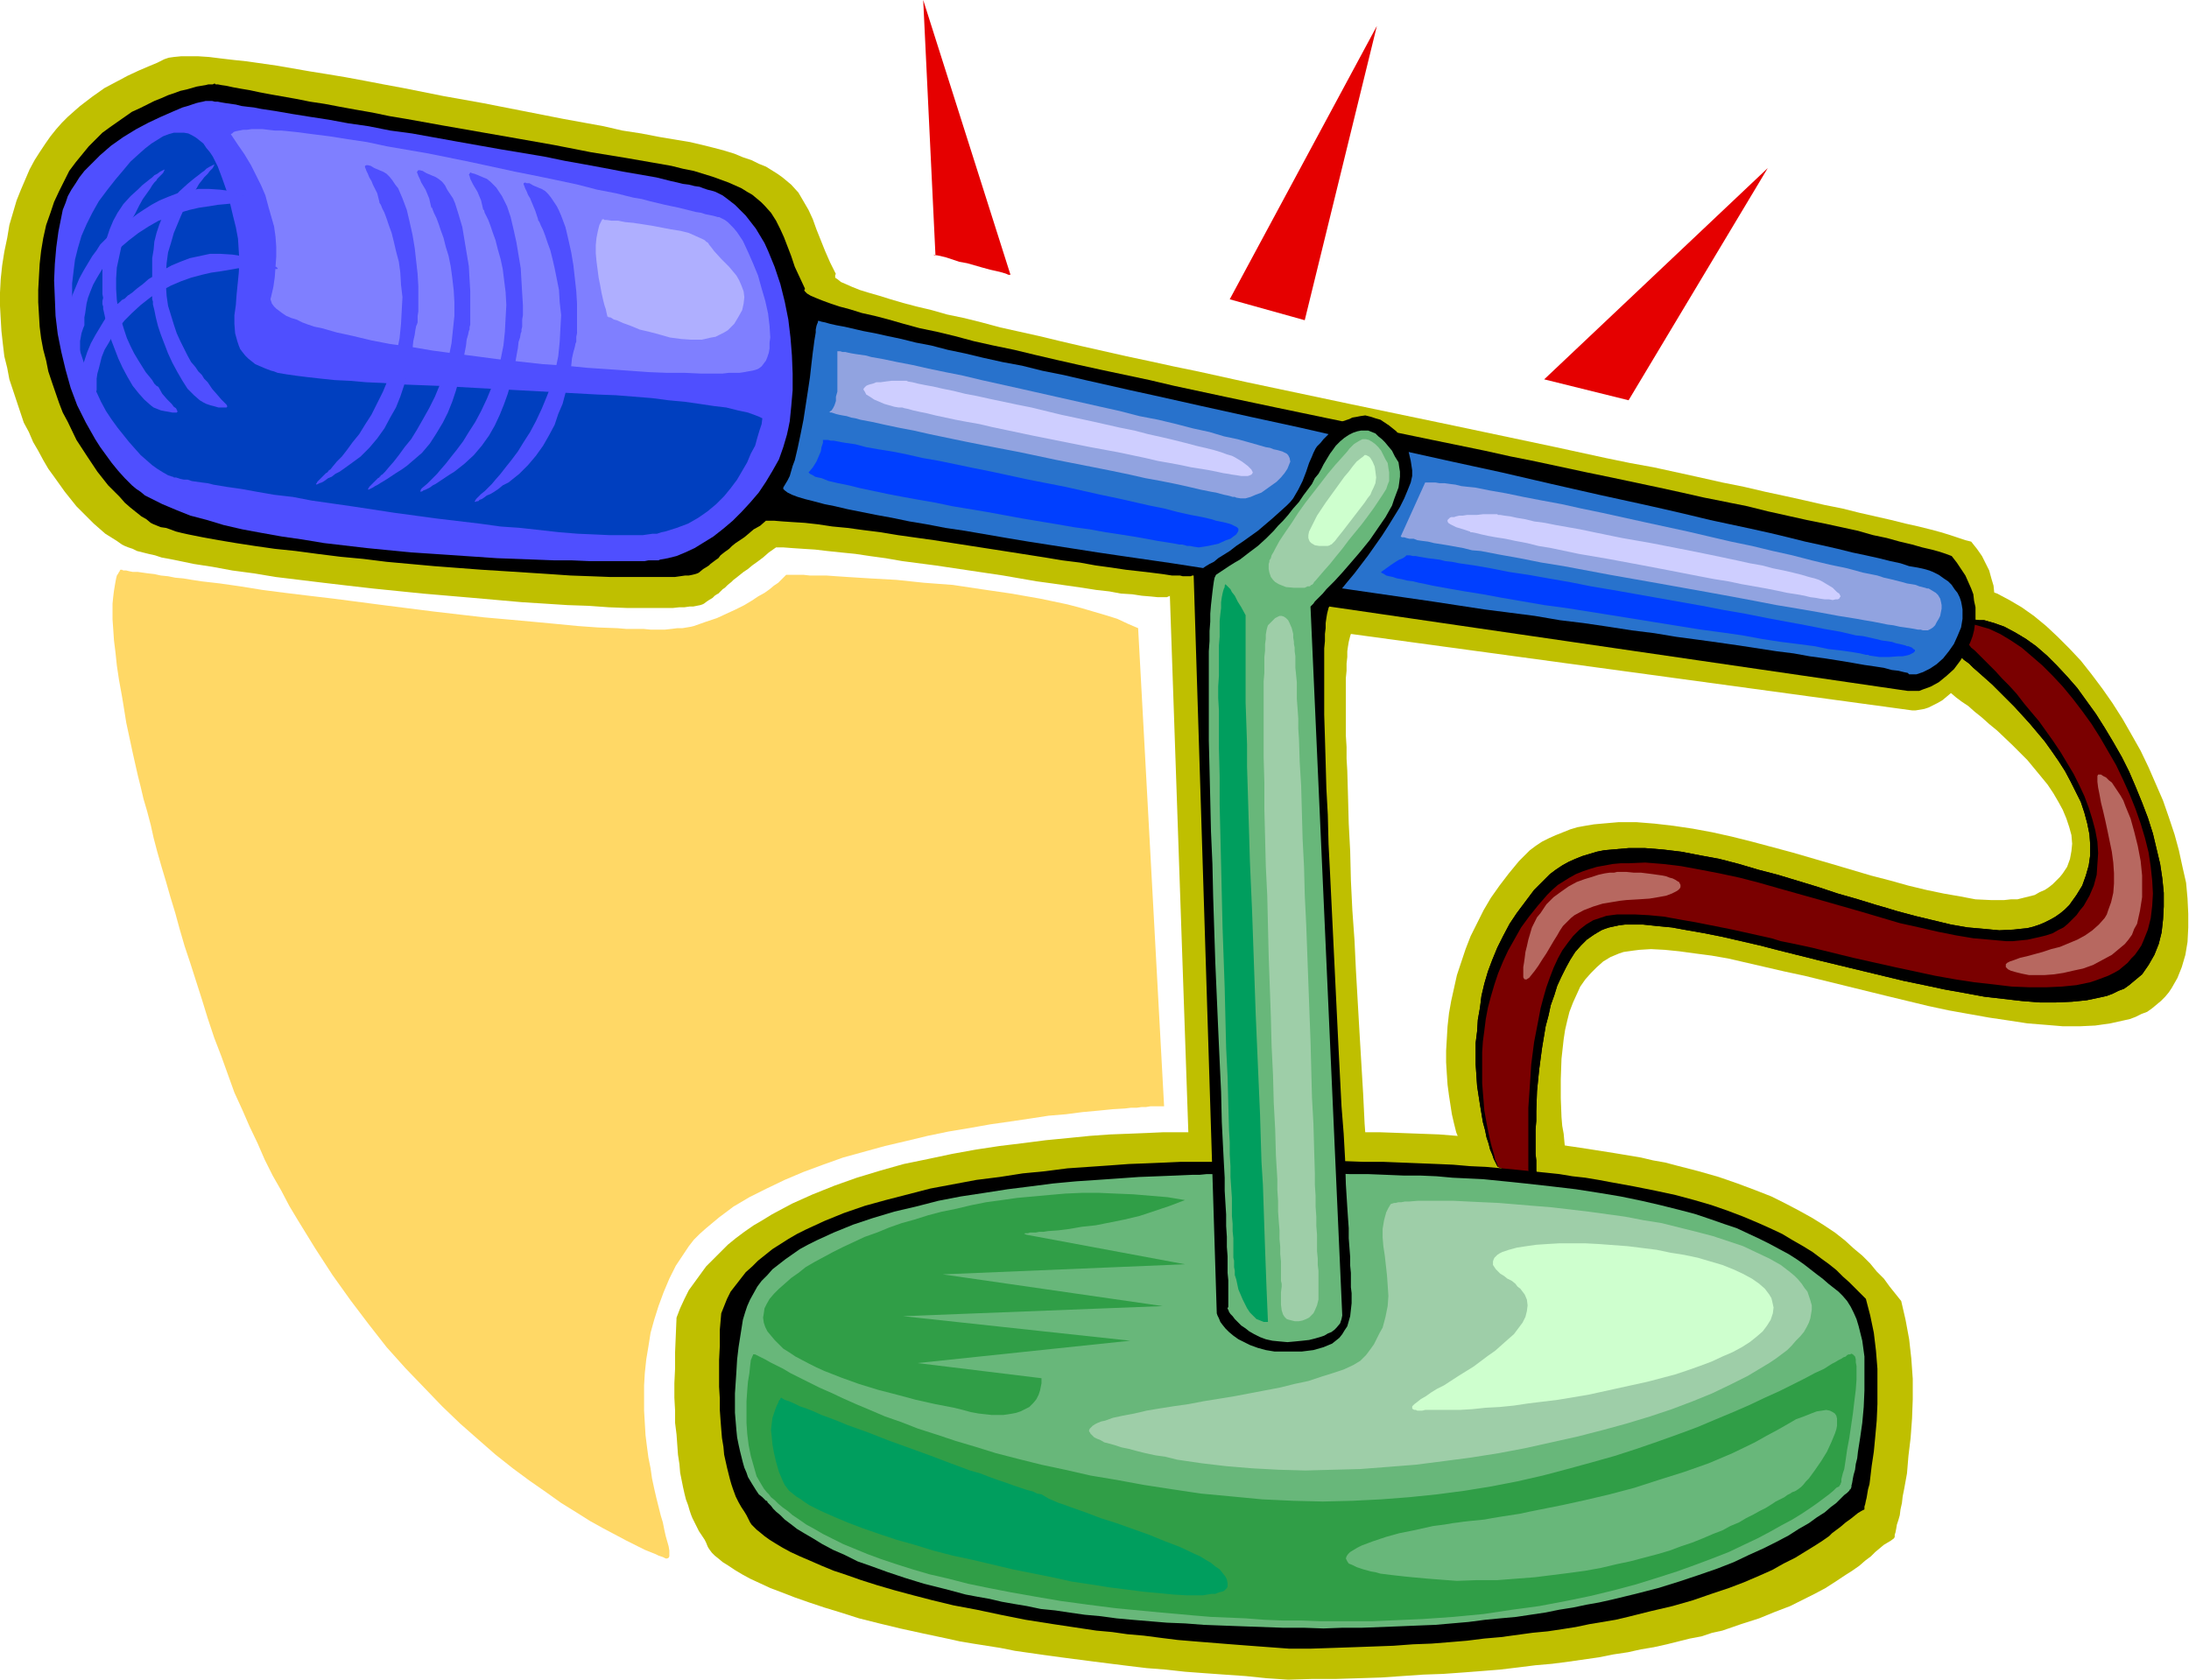
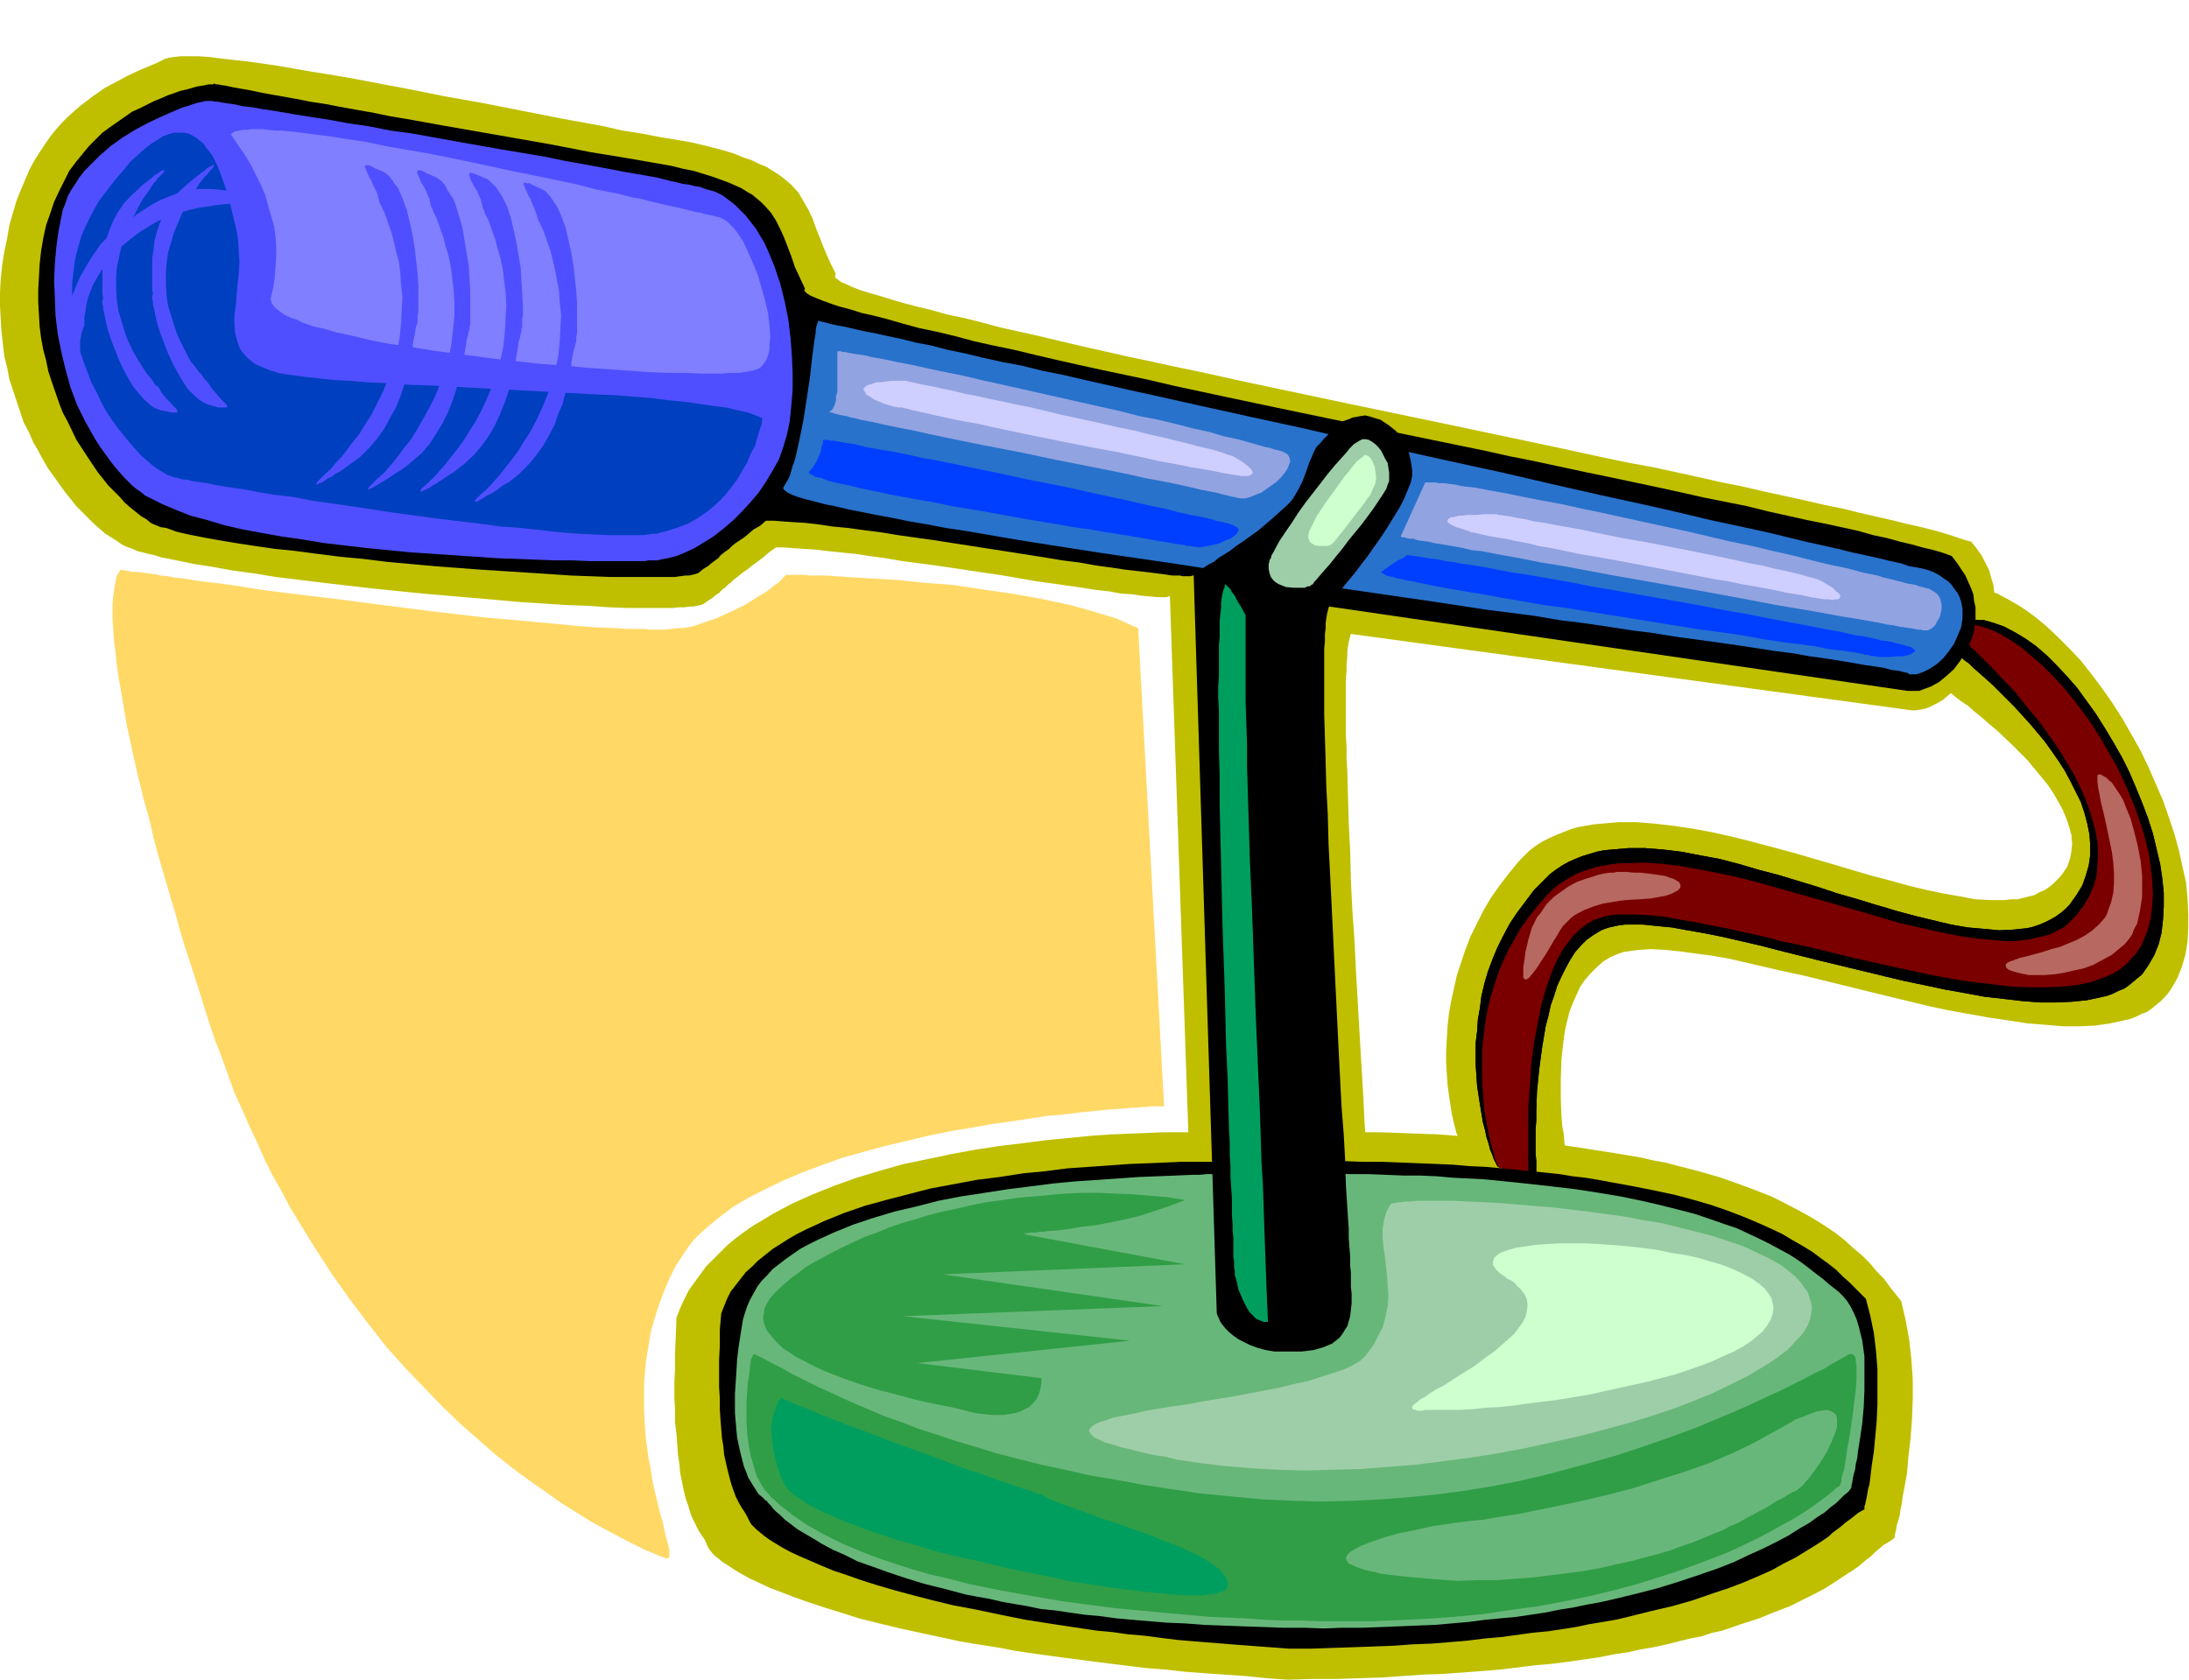
<svg xmlns="http://www.w3.org/2000/svg" fill-rule="evenodd" height="376.396" preserveAspectRatio="none" stroke-linecap="round" viewBox="0 0 3035 2329" width="490.455">
  <style>.brush1{fill:#bfbf00}.pen1{stroke:none}.brush2{fill:#000}.brush4{fill:#68b77a}.brush5{fill:#309e47}.brush6{fill:#4f4fff}.brush8{fill:#9ecea8}.brush9{fill:#009e5e}.brush10{fill:#ceffce}.brush11{fill:#91a3e0}</style>
  <path class="pen1 brush1" d="m2687 948 1 1 3 1 3 3 5 4 6 4 7 6 8 6 9 6 9 8 10 8 10 9 11 9 21 20 21 21 19 23 9 11 8 12 7 12 6 11 5 12 4 12 3 11 1 12-1 10-2 11-4 11-6 9-4 5-5 5-5 5-5 4-6 4-7 3-7 4-8 2-8 2-8 2h-9l-9 1h-19l-21-1-21-4-23-4-24-5-25-6-25-7-27-7-27-8-27-8-55-16-56-15-28-7-27-6-27-5-27-4-26-3-25-2h-25l-23 2-11 1-12 2-11 2-10 3-10 4-10 4-9 4-10 5-9 6-8 6-8 8-7 7-14 17-13 17-12 17-10 17-9 18-9 18-7 18-6 18-6 18-4 18-4 18-3 17-2 18-1 17-1 17v16l1 16 1 15 2 15 2 13 2 13 3 13 3 12 4 10 3 10 4 9 5 7 4 7 4 5 4 4 5 2 4 1 122 11v-1l-1-2-1-4-1-5-1-6-1-7-1-9-2-9-1-10-1-11-2-11-1-12-1-26v-27l1-28 3-27 2-13 3-13 3-12 5-13 5-11 5-11 7-10 8-9 8-8 9-8 10-6 12-5 6-2 7-1 7-1 8-1 16-1 19 1 20 2 22 3 23 3 23 4 26 6 26 6 26 6 28 6 57 14 57 14 58 14 28 6 28 5 28 5 27 4 26 4 25 2 24 2h24l21-1 21-3 18-4 9-2 8-3 8-4 8-3 7-5 6-5 6-5 6-6 5-6 4-6 8-14 6-15 5-17 3-18 1-20v-19l-1-21-2-22-5-22-5-23-6-22-8-24-8-23-10-23-10-23-11-23-13-23-12-21-14-22-14-20-15-20-15-19-16-17-16-16-16-15-17-14-17-12-17-10-17-9-18-6h-12l-11 2-9 1-9 3-8 3-7 3-6 4-5 5-4 4-4 5-2 6-2 5-2 6-1 6-1 13 2 12 2 12 3 11 3 10 4 8 1 4 2 3 1 2 1 2v1z" />
  <path class="pen1 brush1" d="M1694 1570h-82l-22 1-25 1-26 1-28 2-30 3-31 3-31 4-33 4-33 5-33 6-33 7-34 7-32 9-33 10-31 11-30 12-29 13-28 15-13 8-12 7-13 9-12 9-11 9-10 10-10 10-10 10-8 11-8 11-8 11-6 12-6 13-5 13-1 24-1 24v22l-1 21v20l1 18v17l2 16 1 14 1 14 2 13 1 12 2 10 2 10 2 9 2 8 3 8 2 7 2 6 2 5 5 10 4 8 4 6 4 6 2 4 2 5 1 2 2 3 3 4 4 4 5 4 6 5 8 5 9 6 10 6 11 6 13 6 15 7 16 6 18 7 20 7 21 7 23 7 25 8 28 7 29 7 32 7 33 7 18 4 18 3 19 3 19 3 20 4 21 3 21 3 22 3 23 3 23 3 24 3 24 3 25 3 26 2 27 3 27 2 28 2 29 2 29 3 30 2 33-1h33l32-1 31-1 29-2 29-2 28-1 28-2 26-2 25-2 25-3 24-3 23-2 23-3 21-3 21-3 20-4 20-3 18-4 18-3 18-4 16-4 16-4 16-3 15-5 14-3 26-9 25-8 22-9 21-8 18-9 16-8 15-8 14-9 12-8 11-7 10-7 8-7 8-6 6-6 6-5 6-5 5-3 5-3 4-3 1-2v-3l1-3 1-5 1-6 2-6 2-7 1-8 2-9 1-9 2-10 4-22 2-24 3-25 2-27 1-27v-28l-2-28-3-27-5-27-3-13-3-13-16-20-8-11-10-10-9-11-11-11-12-10-12-11-14-11-15-10-16-10-18-10-19-10-20-10-23-9-24-9-26-9-28-8-31-8-15-4-17-3-17-4-18-3-18-3-19-3-19-3-20-3-21-3-22-2-22-2-23-3-23-2-24-1-26-2-25-2-27-1-27-1-28-1h-29l-29-1h-127l-34 1z" />
  <path class="pen1 brush1" d="m1659 1900 1 3 1 3 2 5 3 4 4 6 5 5 6 6 7 6 8 5 9 6 10 4 11 4 13 3 14 2 15 2h16l10-1 10-1 21-4 11-3 10-3 10-4 9-5 9-5 9-5 7-7 6-7 6-7 4-8 3-10 1-9v-15l-1-9v-21l-1-11-1-13v-13l-1-14-1-14-1-15-1-16-1-33-3-36-2-37-2-39-3-41-2-41-5-84-5-87-2-42-3-42-2-41-1-41-2-38-1-38-1-35-1-17v-16l-1-16v-80l1-10v-10l1-9v-8l1-7 1-6 1-4 1-4 1-3 778 106h5l6-1 6-1 6-2 6-3 6-3 7-4 6-5 13-11 12-14 12-15 10-16 5-9 3-9 4-10 3-9 2-10 2-10 1-10v-11l-1-10-1-10-3-10-3-11-5-10-5-10-7-10-8-10-8-2-9-3-12-4-13-4-15-4-16-4-18-4-20-5-22-5-22-5-24-6-25-5-26-6-27-6-28-6-30-7-30-6-31-7-32-7-32-7-33-6-34-7-69-15-71-15-71-15-144-30-71-15-71-15-68-15-34-7-32-7-33-7-31-7-31-7-30-7-29-7-27-6-27-6-26-7-24-6-24-5-21-6-21-5-19-5-17-5-16-5-14-4-13-4-10-4-9-4-7-3-5-4-3-2v-4l1-1-8-16-7-16-6-15-6-15-5-14-6-13-7-12-7-12-10-11-6-5-6-5-7-5-8-5-8-5-10-4-10-5-12-4-12-5-13-4-15-4-16-4-17-4-18-3-24-4-26-5-26-4-26-6-55-10-56-11-56-11-56-10-55-11-27-5-26-5-27-5-24-4-25-4-23-4-23-4-21-3-21-3-19-2-17-2-16-2-15-1h-24l-10 1-7 1-6 2-10 5-12 5-14 6-15 7-15 8-17 9-17 12-17 13-8 7-9 8-8 8-8 9-8 10-7 10-8 12-7 11-7 13-6 14-6 14-6 15-5 17-5 17-3 18-4 19-3 19-2 19-1 19v18l1 18 1 17 2 18 2 17 4 16 3 16 5 15 5 15 5 15 5 15 7 13 6 14 7 12 7 13 7 12 8 11 15 21 16 20 16 16 8 8 16 14 8 5 8 5 7 5 4 2 5 2 6 2 6 3 8 2 8 2 9 2 9 3 11 2 10 2 24 5 26 4 27 5 30 4 30 5 33 4 33 4 34 4 35 4 69 7 70 6 34 3 34 3 32 2 31 2 29 1 28 2 26 1h63l9-1h7l7-1h5l5-1 5-1 3-1 2-1 4-3 3-2 5-3 3-3 3-2 2-1 2-2 4-4 3-2 4-4 5-4 3-3 4-3 5-4 5-4 6-4 6-5 7-5 8-6 8-7 10-7h10l13 1 15 1 16 1 17 2 19 2 20 2 20 3 22 3 23 4 46 6 47 7 47 7 46 8 22 3 21 3 21 3 19 3 18 2 16 3 16 1 13 2 12 1 10 1h13l2-1h1l1-1v-1l37 1075z" />
  <path class="pen1 brush2" d="m2712 906 1 1 2 1 4 3 4 4 7 5 6 6 8 7 9 8 9 8 10 10 10 10 11 11 21 23 21 25 10 14 9 13 9 14 8 15 7 14 7 14 5 15 4 15 3 15 1 14v15l-2 14-4 14-5 14-8 13-5 7-5 7-6 6-6 5-7 5-7 4-8 4-7 3-9 3-8 2-10 1-9 1-20 1-21-2-23-2-23-4-25-6-25-6-26-7-13-4-14-4-26-8-28-8-27-9-56-17-27-7-27-8-27-7-27-5-26-5-25-3-25-2h-23l-23 2-11 1-10 2-10 3-10 3-10 4-9 4-9 5-9 6-8 6-7 7-15 15-12 16-12 16-10 15-9 17-8 16-7 17-6 16-5 17-4 17-2 16-3 17-1 16-2 16v30l1 15 1 15 2 13 2 13 2 12 2 12 3 11 2 10 3 9 2 8 3 7 2 6 2 4 2 4 1 2 1 1 54 18v-7l-1-6v-14l-1-9v-34l1-12v-13l1-28 3-30 4-30 5-30 4-15 3-14 5-14 4-13 6-13 6-12 6-11 7-11 8-9 8-8 10-7 10-6 5-2 6-2 14-3 8-1h25l19 2 21 2 22 4 23 4 25 5 26 6 26 6 27 7 56 14 58 14 58 14 29 6 28 6 28 5 27 5 26 3 26 3 25 2h23l22-1 20-2 19-4 9-2 8-3 8-4 8-3 7-5 6-5 6-5 6-5 9-13 4-7 4-7 6-15 4-16 2-18 1-18v-19l-2-20-3-20-5-21-5-21-7-22-8-21-9-22-9-21-10-20-12-21-12-20-12-19-13-18-13-18-14-16-14-15-14-14-15-13-14-10-15-9-15-8-14-5-14-4h-7l-7-1h-12l-10 1h-10l-8 1-7 1-5 2-5 1-4 1-3 2-2 2-1 2v4l1 2 3 5 4 4 6 4 13 8 6 2 4 3 4 1v1h1z" />
  <path class="pen1 brush2" d="m2712 906 1 1 2 1 4 3 4 4 7 5 6 6 8 7 9 8 9 8 10 10 10 10 11 11 21 23 21 25 10 14 9 13 9 14 8 15 7 14 7 14 5 15 4 15 3 15 1 14v15l-2 14-4 14-5 14-8 13-5 7-5 7-6 6-6 5-7 5-7 4-8 4-7 3-9 3-8 2-10 1-9 1-20 1-21-2-23-2-23-4-25-6-25-6-26-7-13-4-14-4-26-8-28-8-27-9-56-17-27-7-27-8-27-7-27-5-26-5-25-3-25-2h-23l-23 2-11 1-10 2-10 3-10 3-10 4-9 4-9 5-9 6-8 6-7 7-15 15-12 16-12 16-10 15-9 17-8 16-7 17-6 16-5 17-4 17-2 16-3 17-1 16-2 16v30l1 15 1 15 2 13 2 13 2 12 2 12 3 11 2 10 3 9 2 8 3 7 2 6 2 4 2 4 1 2 1 1 54 18v-7l-1-6v-14l-1-9v-34l1-12v-13l1-28 3-30 4-30 5-30 4-15 3-14 5-14 4-13 6-13 6-12 6-11 7-11 8-9 8-8 10-7 10-6 5-2 6-2 14-3 8-1h25l19 2 21 2 22 4 23 4 25 5 26 6 26 6 27 7 56 14 58 14 58 14 29 6 28 6 28 5 27 5 26 3 26 3 25 2h23l22-1 20-2 19-4 9-2 8-3 8-4 8-3 7-5 6-5 6-5 6-5 9-13 4-7 4-7 6-15 4-16 2-18 1-18v-19l-2-20-3-20-5-21-5-21-7-22-8-21-9-22-9-21-10-20-12-21-12-20-12-19-13-18-13-18-14-16-14-15-14-14-15-13-14-10-15-9-15-8-14-5-14-4h-7l-7-1h-12l-10 1h-10l-8 1-7 1-5 2-5 1-4 1-3 2-2 2-1 2v4l1 2 3 5 4 4 6 4 13 8 6 2 4 3 4 1v1h1z" />
  <path class="pen1" style="fill:#7a0000" d="M2726 892h1l3 2 3 4 5 4 6 6 7 7 7 7 9 9 9 10 10 10 10 11 10 13 10 12 11 13 20 28 10 15 9 15 9 15 8 16 7 15 6 16 5 16 4 15 3 16 1 16-1 15-1 15-4 15-6 14-8 14-5 6-5 7-6 6-6 6-6 5-8 4-7 4-9 3-8 2-9 2-9 2-10 1-10 1h-10l-22-2-23-2-24-4-25-5-26-6-27-6-27-8-27-8-56-16-57-16-28-8-27-7-28-6-26-5-27-5-25-3-25-2-23 1h-11l-11 1-22 4-10 3-9 3-10 4-9 5-8 5-8 5-8 7-7 7-13 15-12 15-11 15-9 16-9 16-7 15-7 17-5 15-5 17-4 15-3 16-2 16-2 15-1 15v43l1 13 1 12 1 13 2 11 2 11 2 10 2 9 2 8 2 7 2 7 1 5 2 4 1 3 1 2v1l43 18v-8l-1-6v-86l2-29 2-31 4-31 6-31 3-16 4-15 4-14 5-14 5-13 6-13 6-11 8-11 7-9 9-9 9-7 10-6 6-2 6-2 6-2 7-1 8-1h25l19 1 21 2 22 4 23 4 25 5 25 5 27 6 27 6 13 4 15 3 28 6 57 14 58 13 28 6 28 6 28 5 26 4 27 3 25 3 25 1h23l22-1 20-2 19-4 9-3 8-3 8-3 8-4 7-4 6-5 6-5 5-6 5-5 5-7 4-6 3-7 6-15 4-16 2-17 1-17-1-18-2-19-3-20-5-20-6-20-7-20-8-20-9-20-10-21-11-19-11-19-12-19-13-18-13-17-14-17-14-15-14-14-15-13-14-12-15-10-15-9-15-7-14-4-14-4-14-1h-12l-10 1h-17l-6 1-5 1-3 1-3 1-1 1-1 1 1 1v1l2 1 3 2 6 2 8 3 9 3 19 4 8 2 7 1 2 1h2l1 1z" />
  <path class="pen1 brush2" d="M1717 1611h-80l-22 1-24 1-26 1-27 2-29 2-29 2-31 4-31 3-32 5-32 4-32 6-32 6-31 8-31 8-29 8-29 10-27 11-26 12-12 6-12 7-11 7-11 7-10 8-10 8-8 8-9 8-7 9-7 9-7 9-5 10-4 10-4 10-2 23v22l-1 20v37l1 16v16l1 14 1 13 1 12 2 12 1 11 2 9 2 9 2 8 2 8 2 7 2 6 4 11 4 8 4 7 4 6 3 5 2 4 2 4 1 2 2 3 3 3 4 4 5 4 6 5 7 5 8 5 10 6 11 6 13 6 14 6 16 7 17 7 18 6 20 7 22 7 24 7 26 7 27 7 29 7 32 6 33 7 35 7 38 6 40 6 20 3 22 2 21 3 23 2 23 3 24 3 24 2 25 2 25 2 26 2 27 2 27 2h31l30-1 29-1 28-1 27-1 27-2 26-1 25-2 24-2 24-3 23-2 22-3 22-3 21-2 20-3 19-3 19-4 18-3 18-3 17-4 16-4 16-4 30-7 28-8 26-9 24-8 21-8 21-9 18-8 16-9 16-8 13-8 13-8 11-7 10-7 4-4 4-3 8-6 7-6 7-5 5-4 5-4 5-3 4-2v-4l1-3 1-5 1-4 1-6 1-6 2-7 1-8 2-17 3-20 2-21 2-22 1-23v-49l-2-25-3-25-5-24-6-23-15-15-8-8-9-8-9-9-10-8-11-8-12-9-13-8-14-8-15-9-17-8-18-8-19-8-21-8-23-8-24-7-26-7-28-6-30-6-33-6-16-3-18-3-18-2-18-3-19-2-20-2-20-2-21-2-22-2-22-1-23-2-23-1-25-1-25-1-25-1h-27l-27-1h-85l-30 1h-31z" />
  <path class="pen1 brush4" d="M1735 1628h-62l-10 1h-10l-23 1-25 1-26 1-28 2-29 2-30 2-32 3-31 4-32 4-32 5-33 5-31 6-31 8-30 7-30 9-27 9-27 11-24 11-12 6-11 6-10 7-10 7-9 7-9 7-7 8-8 8-6 8-5 9-5 9-4 9-3 9-3 10-3 19-3 19-2 17-1 17-1 15-1 15v27l1 12 1 12 1 10 2 10 2 9 2 8 2 8 2 7 3 7 2 6 6 10 5 8 4 6 5 4 3 3 2 2h1l1 1v1l2 2 3 3 3 4 4 4 6 5 6 6 8 6 9 7 10 6 12 7 13 8 15 8 16 7 18 9 20 7 22 8 24 8 26 8 28 7 30 8 16 3 17 3 17 4 17 3 18 3 19 4 20 2 20 3 21 3 22 2 22 3 22 2 24 2 24 2 25 1 26 2 26 1 27 1 28 1 28 1h29l28 1 27-1h27l26-1 26-1 24-1 25-1 23-2 23-2 23-3 21-2 22-2 20-3 20-3 20-4 19-3 19-4 17-3 18-4 33-8 31-8 29-9 27-9 26-9 23-9 21-10 20-9 18-9 17-9 14-9 14-8 11-8 11-7 8-7 8-6 6-6 5-5 4-3 3-3 1-2h1v-1l1-2v-2l1-4 1-6 1-5 2-7 1-8 2-8 1-9 3-19 3-21 2-22 1-23v-47l-3-22-5-20-3-10-4-9-4-8-5-8-6-7-6-6-14-11-8-7-8-6-9-7-9-7-10-7-11-7-13-7-13-7-14-7-15-7-17-8-18-6-20-7-21-7-23-6-24-6-26-6-29-6-30-5-32-5-34-4-36-4-19-2-20-2-20-2-21-1-21-1-22-2-23-1h-23l-24-1-25-1h-25l-26-1h-54l-28 1h-29z" />
  <path class="pen1 brush5" d="M1044 1878h3l4 2 4 2 6 3 7 4 8 4 10 5 10 6 12 6 14 7 14 7 16 7 17 8 18 8 19 8 21 9 23 8 23 9 25 8 27 9 27 8 29 9 31 8 32 8 33 7 35 8 36 6 38 7 39 6 40 6 43 4 42 4 43 2 41 1 41-1 40-2 39-3 39-4 38-5 37-6 36-7 35-8 34-9 33-9 32-9 31-10 29-10 28-10 27-10 26-11 24-10 23-10 21-10 20-9 18-9 16-8 15-8 13-6 11-7 4-2 5-3 4-2 3-2 3-1 2-2 2-1h2l2-1 2 1 1 1 2 2 1 4v4l1 5v19l-1 14-2 16-2 17-5 34-3 16-2 14-2 13-2 6-1 4-1 4v4l-1 2v1l-1 1-1 2-4 2-4 4-6 5-8 6-8 6-10 7-12 8-13 8-15 8-16 9-17 9-19 9-21 10-23 9-24 9-25 9-28 9-29 9-30 8-33 8-34 7-37 7-37 5-40 6-42 4-43 3-23 1-23 1-23 1h-73l-26-1h-26l-25-1-26-2-24-1-24-1-24-2-22-2-23-2-21-2-21-2-21-2-39-5-37-5-35-6-34-6-31-6-29-6-27-7-26-6-24-7-22-7-21-7-19-7-17-7-17-7-14-7-14-7-12-7-11-6-10-7-9-6-7-6-7-5-6-5-5-5-5-4-3-4-3-3-4-5-3-5-7-12-4-14-4-14-3-15-2-16-1-15v-30l1-15 1-12 2-12 1-10 1-8 2-5 1-2v-1z" />
  <path class="pen1 brush2" d="M1687 1819v2l1 3 2 4 2 5 3 4 4 5 5 5 6 5 7 5 8 4 8 4 11 4 11 3 12 2h38l8-1 8-1 7-2 7-2 12-5 5-4 5-4 4-5 3-5 4-6 2-7 2-7 1-9 1-9v-14l-1-8v-20l-1-10v-12l-1-13-1-13v-14l-1-14-1-15-2-32-1-34-2-36-3-38-2-39-2-39-4-82-4-83-4-82-2-39-1-40-2-37-1-36-1-34-1-32v-92l1-10v-10l1-8v-7l1-7 1-6 1-4 1-4 1-2 802 117h16l5-2 11-4 11-6 11-9 10-9 9-12 8-13 6-13 3-8 2-8 1-7 1-9v-16l-2-9-1-9-3-8-4-9-4-9-6-9-6-9-7-9-8-3-9-3-11-3-13-3-14-4-17-4-18-5-19-4-21-6-23-5-23-5-25-5-27-6-27-6-28-7-30-6-30-6-31-7-32-7-33-7-33-7-34-7-70-15-35-7-36-8-73-15-145-30-72-15-71-15-70-15-34-8-33-7-33-7-32-7-31-7-30-7-29-7-29-6-27-6-26-7-25-6-24-5-22-6-21-6-19-5-18-4-16-5-15-4-12-4-11-4-10-4-7-3-5-3-3-3-1-2 1-1v-1l-7-15-7-15-5-15-5-13-5-13-5-11-6-12-7-11-9-10-5-5-6-5-6-5-7-4-8-5-9-4-9-4-11-4-11-4-13-4-13-4-15-3-16-4-17-3-23-4-23-4-49-8-51-10-51-9-103-18-50-9-24-4-24-5-23-4-22-4-21-4-20-3-20-4-17-3-17-3-16-3-14-3-12-2-11-2-9-2-7-1-5-1h-3l-1-1h-1l-2 1h-6l-4 1-6 1-6 1-7 2-7 2-9 2-8 3-9 3-9 4-10 4-10 5-10 5-11 5-10 7-10 7-10 7-11 8-10 10-9 9-9 11-9 11-9 12-7 14-7 14-7 15-5 15-6 17-4 18-3 18-2 18-1 18-1 18v17l1 17 1 17 2 16 3 16 4 15 3 15 5 15 10 29 5 13 7 13 12 25 15 23 14 21 15 19 16 16 7 8 8 7 15 12 7 4 6 5 4 2 5 2 5 2 7 1 6 2 8 3 8 2 9 2 10 2 10 2 22 4 24 4 26 4 28 4 29 3 30 4 32 4 32 3 32 4 66 6 66 5 32 2 31 2 31 2 29 2 28 1 26 1h91l7-1 7-1h5l5-1 4-1 3-1 2-1 6-5 5-3 3-2 2-2 4-3 4-3 3-2 3-4 5-4 7-5 4-4 5-4 6-4 6-4 6-5 7-6 9-5 8-7h11l12 1 15 1 16 1 18 2 20 3 21 2 22 3 24 3 24 4 50 7 103 16 51 8 24 4 24 3 22 4 22 3 20 3 18 2 17 2 16 2 13 2h11l4 1h11l2-1h2v-1l32 1022z" />
  <path class="pen1 brush6" d="M290 140h-5l-4 1-5 1-4 1-6 2-6 2-7 2-14 6-16 7-17 8-17 9-18 11-17 12-15 13-15 15-7 7-7 9-5 8-6 9-5 9-3 9-4 10-2 10-4 20-3 22-2 23-1 23 1 24 1 25 3 25 5 25 6 25 7 25 9 24 12 24 13 23 7 11 8 11 8 11 9 11 9 10 10 10 6 5 6 4 6 5 8 4 8 4 8 4 19 8 20 8 23 6 23 7 26 6 27 5 28 5 28 4 30 5 60 7 61 6 60 4 30 2 29 2 27 1 27 1 26 1h24l23 1h78l5-1h14l2-1 11-2 12-3 12-5 13-6 13-8 13-8 14-11 13-11 12-12 12-13 12-14 10-15 9-15 9-16 6-17 5-17 2-9 2-10 2-20 2-23v-23l-1-25-2-25-3-25-5-25-6-24-8-24-9-22-5-11-6-10-6-10-7-9-7-9-8-8-7-7-9-7-8-6-10-5-3-1-4-1-4-1-6-2-5-2-7-1-8-2-8-1-8-2-9-2-20-5-23-4-23-4-26-5-27-5-28-5-29-6-60-10-62-11-61-11-30-4-30-6-28-4-27-5-26-4-25-4-23-4-20-3-10-2-9-1-8-1-8-2-7-1-7-1-6-1-5-1h-4l-4-1h-4z" />
  <path class="pen1" style="fill:#2872cc" d="M1135 445h-1v2l-1 2-1 3-1 5v4l-1 6-1 6-1 8-1 7-2 17-2 18-3 20-6 39-4 20-4 19-4 17-3 8-2 7-2 7-3 6-3 5-3 5v2l2 2 4 3 6 3 8 3 10 3 12 3 15 4 15 3 17 4 20 4 20 4 22 4 24 5 24 4 26 5 27 4 29 5 29 5 30 5 32 5 32 5 32 5 34 5 69 10 71 11 72 11 73 10 145 21 72 11 70 9 35 6 33 4 34 5 32 5 32 4 30 5 30 4 29 4 28 4 26 4 26 4 24 3 22 4 22 3 19 3 18 3 17 3 14 2 13 2 11 3 9 1 8 2 5 1 2 2h10l9-3 10-5 9-6 9-8 8-10 7-10 5-11 5-12 2-12v-13l-1-6-1-5-2-6-3-6-4-5-4-6-5-5-6-4-7-5-8-4-5-2-7-2-9-2-12-2-12-4-14-3-16-4-18-4-19-4-20-5-22-5-23-5-24-6-25-6-27-6-28-6-28-6-29-7-30-7-31-7-32-7-32-7-66-15-69-16-69-15-140-31-70-16-69-15-68-15-67-15-32-7-31-7-31-7-30-7-30-6-28-7-27-5-27-6-25-6-24-5-23-6-21-4-20-5-19-4-18-4-16-3-13-3-13-3-11-2-9-2-7-2-5-1-3-1h-1z" />
  <path class="pen1 brush2" d="M1666 789h1l2-2 3-2 5-3 6-3 6-5 8-5 8-5 9-7 9-6 21-15 20-17 20-18 5-5 4-5 7-12 6-12 5-13 4-12 4-9 2-5 2-4 1-2 2-3 5-5 4-5 4-4 4-4 6-7 7-6 6-4 9-3 4-2 6-1 5-1 7-1 8 2 6 2 7 2 6 4 6 4 5 4 5 4 4 5 7 11 6 12 3 13 2 13v8l-2 9-4 10-5 12-6 12-8 13-8 13-9 14-19 27-19 25-10 12-9 11-8 10-8 8-3 2-4 1h-5l-5 1h-5l-6-1-13-2-14-3-15-4-30-10-15-5-14-6-14-5-11-5-5-2-4-2-4-2-4-1-3-1-2-1-1-1z" />
-   <path class="pen1 brush4" d="m1793 705-7 9-7 8-7 7-6 7-11 11-11 10-12 9-13 10-7 4-8 5-9 6-9 6-2 4-1 5-1 7-1 8-1 9-1 9-1 12v11l-1 13v14l-1 14v124l1 40 1 42 1 44 2 45 1 45 3 92 4 92 2 44 2 43 1 42 2 40 1 19 1 18v18l1 17 1 16v16l1 15v14l1 13v23l1 10v37l-1 2v1l1 1 1 3 2 3 3 3 3 4 4 4 5 5 6 4 5 4 7 4 8 4 8 3 9 2 10 1 11 1 11-1 10-1 9-1 8-2 7-2 6-2 5-3 5-2 4-3 3-3 5-6 2-6 1-5-44-982v-1l2-2 2-2 2-3 3-3 4-4 4-4 5-6 11-11 11-12 13-15 12-14 13-16 11-16 11-16 9-16 3-9 3-8 3-8 1-7 1-8v-7l-1-6-1-7-5-8-4-8-5-6-5-6-4-4-5-4-4-4-5-2-5-2h-10l-5 1-6 2-6 3-6 4-6 5-6 6-5 7-3 4-3 5-3 5-3 5-3 6-4 7-5 6-4 8-6 8-6 8-6 9-8 9z" />
-   <path class="pen1 brush8" d="m1759 866 1-1 1-1 3-3 4-4 6-3h3l3 1 3 2 3 3 2 4 3 7 2 8v5l1 6v3l1 5v5l1 7v16l1 10 1 10v23l1 13 1 14v14l1 15 1 32 2 33 1 36 1 37 2 39 1 39 2 41 3 81 3 81 1 39 1 39 2 36 1 36 1 33v16l1 15v15l1 14v13l1 12v23l1 10v9l1 8v40l-2 8-3 7-2 4-3 3-3 3-4 2-5 2-5 1h-6l-4-1-4-1-3-1-3-3-2-3-2-6-1-8v-17l1-8v-4l-1-4v-27l-1-10v-10l-1-11v-12l-1-12-1-14v-15l-1-15v-15l-1-16-1-17-1-36-2-37-1-38-2-41-1-40-3-84-2-84-2-41-1-40-1-39v-37l-1-35V945l1-12v-22l1-9v-9l1-7v-6l1-6 1-4 1-3 1-1z" />
  <path class="pen1 brush9" d="M1698 814v-2l1-2 1 1 1 1 2 2 3 3 2 4 4 5 4 8 5 8 6 11v121l1 29 1 29v31l1 32 1 33 1 33 1 34 3 69 5 142 3 70 3 69 1 33 1 33 2 32 1 30 1 30 1 29 1 27 1 27 1 24 1 23h-6l-5-2-5-2-4-4-5-5-4-6-3-6-3-6-6-14-3-14-2-6v-6l-1-5v-9l-1-4v-27l-1-10v-10l-1-11v-25l-1-14-1-15v-15l-1-16v-17l-1-17-1-36-1-38-2-40-1-41-1-42-3-85-2-86-1-42-1-41v-39l-1-39v-53l-1-17v-16l1-15v-42l1-12v-22l1-10 1-8v-8l1-7 1-5 1-4 1-3 1-2z" />
  <path class="pen1 brush8" d="m1880 614 5-3 4-2h5l4 1 5 3 4 3 4 4 4 5 3 6 3 6 3 5 1 7 1 6v12l-2 5-1 3-1 3-5 8-6 9-6 9-8 11-9 12-18 22-9 12-9 11-8 10-8 9-6 7-6 7-2 2-1 2-2 2h-1l-2 2h-3l-4 2h-15l-11-1-5-2-5-2-5-3-3-3-3-4-2-6-1-5v-7l1-3v-2l2-3 1-4 3-5 2-4 6-11 8-12 9-13 9-14 10-14 21-27 10-13 10-12 9-10 8-9 3-4 4-4 2-2 3-2z" />
  <path class="pen1 brush10" d="M1892 631h2l2 1 2 1 2 2 3 5 3 7 1 7 1 8-1 8-3 7-2 4-2 5-4 5-4 6-10 13-10 13-10 13-4 5-4 5-3 4-3 3-2 2h-1l-1 1-3 1h-12l-6-1-5-3-2-2-1-2-1-3v-4l1-5 3-6 4-8 4-8 6-9 6-9 13-18 13-18 6-7 6-8 5-6 5-4 4-3 2-2z" />
  <path class="pen1 brush8" d="m1928 1670 1-1h1l3-1h2l4-1h4l5-1h6l12-1h49l20 1 21 1 22 1 24 2 24 2 25 2 51 6 51 7 26 5 25 4 24 6 24 6 23 6 21 7 21 7 19 9 17 8 16 9 13 10 6 5 5 5 5 6 4 6 4 5 2 6 2 6 2 7v6l-1 6-1 6-2 6-3 6-4 7-5 6-6 6-6 7-6 6-8 6-8 6-9 6-10 6-10 6-10 6-24 12-25 12-27 11-29 11-30 10-33 10-33 9-35 9-36 8-36 8-37 7-38 6-38 5-39 5-38 3-39 3-38 1-38 1-37-1-37-2-36-3-34-4-34-5-16-4-14-2-14-3-12-3-11-3-10-2-9-3-7-2-8-2-5-3-5-2-4-2-3-3-2-2-1-2-1-1v-2l1-2 2-2 2-2 3-2 4-2 5-2 5-1 11-4 14-3 16-3 17-4 18-3 19-3 21-3 21-4 43-7 42-8 21-4 20-5 19-4 18-6 16-5 15-5 13-6 5-3 5-3 8-8 6-8 5-7 4-8 4-8 4-7 4-15 3-15 1-14-1-15-1-14-3-27-2-13-1-12v-12l2-12 3-11 3-6 3-5z" />
  <path class="pen1 brush5" d="m1073 1794 7-7 8-7 9-8 10-7 10-8 12-7 13-7 13-7 14-7 15-7 15-7 17-6 17-7 17-6 18-5 19-6 19-5 20-4 21-5 20-4 22-3 21-3 22-2 22-2 23-2 23-1h24l23 1 24 1 24 2 24 2 24 4-21 8-21 7-21 7-21 5-20 4-20 4-19 2-17 3-8 1-8 1-14 1-6 1h-6l-5 1h-8l-3 1h-4l-1 1h1l2 1 220 41-336 14 305 44-360 14 315 34-295 31 172 21v7l-1 5-1 5-2 6-3 6-4 5-6 6-8 4-4 2-6 2-5 1-6 1-7 1h-16l-9-1-9-1-11-2-11-3-12-3-26-5-27-6-26-7-27-7-26-8-25-9-23-9-11-5-10-5-19-10-9-6-8-5-6-6-6-6-5-6-5-6-3-6-2-6-1-7 1-6 1-7 3-6 4-7 6-7z" />
  <path class="pen1 brush10" d="m2090 1773-5-4-5-3-3-3-3-3-2-3-2-3v-5l1-3 1-2 2-2 2-2 3-2 4-2 9-3 11-3 13-2 14-2 15-1 17-1h36l19 1 40 3 40 5 19 4 19 3 19 4 17 5 17 5 15 6 13 6 13 7 10 7 8 7 3 4 3 4 3 5 1 4 2 9-1 8-3 9-5 8-6 8-8 7-10 8-11 7-13 7-14 6-15 7-16 6-17 6-18 6-19 5-19 5-41 9-41 9-42 7-41 5-20 3-20 2-19 1-19 2-17 1h-48l-4 1h-7l-2-1h-2l-2-1-1-1v-3l3-3 4-3 5-4 7-4 7-5 8-5 10-5 20-13 21-13 20-15 10-7 9-8 9-8 8-7 6-8 6-8 4-8 2-8 1-8-1-8-3-7-6-8-4-3-3-4-5-4-6-3z" />
  <path class="pen1 brush11" d="M1161 487v56l-2 7v6l-2 6-2 4-2 3-3 2 1 1h2l3 1 3 1 4 1 5 1 6 1 6 2 6 1 7 2 16 3 18 4 19 4 21 4 22 5 24 5 24 5 25 5 52 10 52 11 51 10 25 5 24 5 22 5 22 4 20 4 18 4 17 4 15 3 6 1 11 3 5 1 4 1 3 1h3l2 1 6 1h7l7-2 7-3 8-3 7-5 7-5 7-5 6-6 5-6 4-6 2-5 2-5-1-5-2-4-2-2-2-1-2-1-2-1-7-2-5-1-5-2-6-1-7-2-7-2-7-2-18-5-19-4-20-6-23-5-23-6-25-6-26-5-27-7-27-6-111-25-27-6-27-6-25-6-25-5-24-5-22-5-21-4-19-4-17-3-7-2-7-1-7-1-6-1-5-1-4-1h-4l-3-1h-4z" />
  <path class="pen1" d="M1141 610v4l-2 6-1 6-3 7-3 7-5 8-5 6-1 1 1 1 1 1 2 1 2 1 3 2 4 1 5 1 5 2 5 2 13 3 15 3 16 4 19 4 19 4 21 4 22 4 23 4 24 5 48 8 49 9 48 8 23 4 22 3 22 4 20 3 19 3 17 3 16 3 13 2 12 2 5 1h4l4 1 3 1h4l5 1 7 1 7-1 6-1 14-3 11-5 6-2 4-3 4-3 2-3 1-2v-3l-2-2-4-2-2-1-2-1-3-1-4-1-4-1-5-1-5-1-6-2-13-3-16-3-18-4-19-5-20-4-22-5-22-5-24-5-49-11-51-10-51-11-25-5-24-5-24-5-23-4-22-5-20-4-19-3-17-3-15-4-14-2-6-1-5-1-5-1h-4l-4-1h-7zm810 160h-1l-2 2-3 2-5 2-5 3-6 4-7 5-7 5v1l2 1 2 1 3 2 4 1 5 1 6 2 6 1 8 2 8 1 8 2 10 2 9 2 22 4 23 4 25 4 27 5 29 5 29 5 30 4 63 10 62 10 31 5 31 5 30 4 28 4 27 5 26 4 24 3 23 3 19 4 9 1 9 1 7 1 7 1 6 1 6 1 4 1 4 1h3l2 1 14 2h13l13-1h6l5-1 4-1 4-2 2-1 2-2v-2l-2-1-2-2-5-2h-2l-2-1-4-1-4-1-5-1-6-2-7-1-7-1-8-2-9-2-9-2-10-1-21-5-23-4-25-5-27-5-27-5-30-6-29-5-31-6-62-11-62-11-30-5-30-6-29-5-28-5-27-4-25-5-23-4-21-3-10-2-9-1-8-2-8-1-8-1-6-1-6-1-5-1h-4l-4-1h-4z" style="fill:#003fff" />
  <path class="pen1 brush11" d="m1976 669-34 75 2 1h3l3 1 4 1h6l5 2 7 1 8 1 8 2 19 3 11 2 11 2 12 3 12 1 26 5 28 5 30 6 31 5 32 6 32 6 68 12 67 12 33 6 32 6 31 6 30 5 29 5 27 5 25 4 11 2 12 2 10 2 10 2 8 1 9 2 7 1 7 1 6 1 5 1h4l3 1h7l4-2 3-2 3-3 2-4 3-5 2-4 1-5 1-5v-5l-1-5-1-4-3-5-3-3-5-3-5-3h-2l-3-1-4-1-4-1-5-2-6-1-6-1-7-2-8-2-8-2-9-2-9-3-20-4-22-6-24-5-25-6-27-7-27-6-29-7-29-6-60-14-60-13-59-13-29-6-27-6-27-5-26-5-24-5-23-4-20-4-10-1-9-1-8-2-8-1-7-1h-7l-6-1h-14z" />
  <path class="pen1 brush4" d="m2009 2113 5-1 8-1 7-1 9-1 10-1 10-1 11-2 12-2 13-2 13-2 14-3 15-3 30-6 32-7 34-8 34-9 34-11 35-11 34-12 33-14 31-15 16-9 15-8 14-8 12-7 11-4 10-4 8-3 7-1 6-1 5 1 4 2 3 2 2 3 1 4v10l-1 5-2 6-5 12-6 13-8 13-9 13-8 11-4 4-4 5-3 3-4 3-3 2-2 1-3 1-3 2-4 2-4 3-6 3-6 3-6 4-8 5-8 4-9 5-10 5-10 6-12 5-11 6-13 5-14 6-15 6-15 5-16 6-17 5-19 5-19 5-19 4-21 5-22 4-22 3-24 3-24 3-26 2-26 2h-28l-28 1-14-1-13-1-13-1-11-1-11-1-10-1-9-1-9-1-8-1-8-1-7-2-6-1-11-3-9-3-6-3-5-2-2-3-2-4 1-3 2-3 3-3 5-3 5-3 6-3 8-3 8-3 18-6 18-5 20-4 18-4 9-2 8-1 7-1 7-1z" />
  <path class="pen1" style="fill:#7f7fff" d="m997 301 4 2 4 2 4 3 4 4 4 4 5 6 4 6 4 6 7 15 7 16 7 17 5 18 5 17 4 18 2 17 1 16-1 7v8l-1 6-2 6-2 5-3 4-3 4-4 3-2 1-3 1-4 1-6 1-5 1-7 1h-15l-8 1h-30l-22-1h-25l-25-1-28-2-28-2-30-2-30-3-31-2-63-7-61-8-30-4-29-5-29-4-26-5-25-6-23-5-21-6-10-2-9-3-8-3-8-4-7-2-7-3-6-4-4-3-4-3-3-3-3-4-1-3-1-3 1-4 3-13 2-14 1-14 1-14v-14l-1-14-2-14-4-14-4-14-4-15-6-14-7-14-7-14-9-15-9-13-10-15 2-1 2-2 3-1 5-1 5-1h5l7-1h15l8 1 9 1h9l20 2 23 3 24 3 25 4 27 4 28 6 29 5 29 5 59 12 60 13 30 6 29 6 28 6 27 7 26 5 24 6 12 2 11 3 21 5 19 4 8 2 8 2 8 2 7 1 6 2 5 1 5 1 4 1 3 1h2z" />
  <path class="pen1" style="fill:#003fbf" d="m239 661-6-2-7-4-8-5-7-5-8-7-8-7-8-9-8-9-8-10-8-10-8-11-8-12-7-13-6-13-7-13-11-29-5-15-4-15-3-15-2-16-2-16v-32l2-17 2-16 4-16 5-17 7-16 8-16 9-16 12-16 11-14 11-13 10-12 11-10 9-8 9-7 8-5 8-5 8-3 7-2h14l6 1 6 3 5 3 5 4 5 4 4 6 5 6 4 6 7 14 6 16 6 17 5 18 4 17 4 16 3 16 1 16 1 16-1 16-3 30-1 14-2 14v12l1 13 3 11 2 6 2 5 3 4 4 5 4 4 5 4 5 4 7 3 7 3 8 3 4 1 5 2 12 2 14 2 16 2 18 2 19 2 21 1 23 2 23 1 25 2 26 1 26 1 54 3 56 3 55 3 55 3 26 1 25 2 25 2 23 3 22 2 21 3 20 3 17 2 16 4 14 3 11 4 5 2 4 2-1 8-3 9-3 10-3 11-6 11-5 12-7 12-7 12-9 12-9 11-11 11-12 10-13 9-14 8-16 6-16 5-5 1-6 2h-6l-7 1-7 1h-45l-22-1-23-1-25-2-27-3-27-3-28-2-29-4-59-7-59-8-59-9-28-4-28-4-26-5-26-3-23-4-22-4-21-3-18-3-8-2-8-1-7-1-7-1-6-2h-5l-5-1-3-1-3-1h-3l-1-1h-1z" />
  <path class="pen1 brush6" d="M526 280v1l2 3 2 5 3 6 3 8 3 9 4 11 3 12 3 13 4 15 2 15 1 17 2 17-1 18-1 19-2 20-4 20-5 19-7 18-7 17-8 16-8 16-9 14-8 13-9 11-8 11-7 9-7 7-5 6-4 5-2 1-1 2h-1v1l-2 1-5 5-5 5-2 2-1 2-1 1 1 1 2-1 2-1 3-1 2-1 3-2 4-3 5-2 5-4 6-3 7-5 7-5 15-11 12-12 11-13 10-14 8-15 8-14 6-15 5-15 4-14 3-14 3-12 2-12 1-10 2-9 1-7 1-5 1-2 1-3v-9l1-6v-35l-1-17-2-18-2-18-3-18-4-18-4-17-6-16-3-7-3-7-4-5-4-6-4-5-4-4-5-3-5-2-7-3-5-3-4-1h-2l-2 1v2l1 2 1 3 2 4 2 5 3 5 2 5 6 12 3 12z" />
  <path class="pen1 brush6" d="M598 288h1l1 3 2 5 3 6 3 8 3 9 4 11 3 12 4 13 3 15 2 15 2 17 1 17v19l-2 19-2 19-4 20-5 19-7 18-7 17-8 16-9 16-8 14-8 13-9 11-8 11-7 9-7 8-5 6-4 4-2 1-1 2h-1v1l-2 1-5 5-5 5-2 2-1 2-1 1 1 1 2-1 2-1 2-1 3-2 4-2 3-2 5-3 5-3 6-4 6-4 8-5 7-5 7-6 14-12 11-13 9-14 9-15 7-14 6-15 5-15 4-14 3-13 3-13 2-12 1-5 1-5 1-9 2-7 1-5 1-2v-3l1-4v-46l-1-17-1-18-3-18-3-18-3-18-5-17-5-16-3-7-4-6-4-6-3-6-4-5-5-4-5-3-5-2-7-3-5-3-4-1h-2l-1 1-1 2 1 2 1 3 1 2 1 2 2 5 6 10 5 12 3 13z" />
  <path class="pen1 brush6" d="M670 291h1l1 4 2 4 3 6 3 8 3 9 4 11 3 12 4 14 3 14 2 16 2 16 1 18-1 18-1 19-2 19-4 20-5 19-7 18-7 17-8 17-8 15-9 14-8 13-9 12-8 10-7 9-7 8-5 6-4 4-2 2-1 1-1 1-2 2-4 4-6 5-2 2-1 2v2l3-1 1-1 3-1 2-1 4-2 4-3 4-2 6-4 6-4 6-4 8-5 14-11 13-12 11-13 10-14 8-14 7-15 6-15 5-14 4-14 3-14 3-13 2-11 1-6 1-5 1-9 2-6 1-6 1-2v-3l1-4v-10l1-6v-14l-1-16-1-17-1-18-3-18-3-18-4-18-4-17-5-15-4-8-3-6-4-6-4-6-4-4-4-4-5-4-5-2-7-3-5-2-4-1-2-1-1 2-1 1 1 2 1 4 2 4 2 4 6 10 5 12 3 13z" />
  <path class="pen1 brush6" d="M746 304v1l2 3 2 5 3 6 3 8 3 9 4 11 3 12 3 13 3 15 3 15 1 17 2 18-1 18-1 19-2 20-4 19-5 19-7 18-7 17-8 17-8 15-9 14-8 13-9 12-8 10-7 9-7 8-5 6-4 4-2 2-1 1-1 1-2 2-5 4-5 5-2 2-1 2-1 1 1 1 2-1h2l2-2 3-1 3-2 4-3 5-2 5-3 6-4 6-5 8-4 15-12 12-12 11-13 10-14 8-14 8-15 5-15 6-14 4-15 3-13 2-13 3-12 1-10 2-9 2-7 1-5 1-2v-7l1-5v-41l-1-17-2-18-2-18-3-18-4-18-4-17-6-16-3-7-3-6-4-6-4-6-4-5-4-4-5-3-5-2-7-3-5-3h-4l-2-1-2 1v2l1 2 1 3 2 4 2 5 3 5 2 5 5 12 4 12zM220 537l-1-1-2-1-3-3-3-5-4-5-5-6-5-8-5-8-6-10-5-10-5-11-4-12-4-13-4-14-2-14-1-15v-15l1-15 3-14 3-14 4-13 5-12 5-12 6-11 5-10 5-9 5-7 5-7 3-5 3-4 2-2 1-1 1-2 4-4 4-4 1-2 1-2v-1l-2 1-4 2-4 3-4 2-3 3-4 3-5 4-5 4-5 5-11 10-10 11-8 12-6 11-5 12-4 12-3 12-2 11-1 12v43l1 5-1 4v5l1 3v3l2 9 2 10 3 12 4 12 5 13 5 13 6 13 7 13 7 12 8 10 8 9 9 8 4 3 5 2 5 2 5 1 6 1 5 1h6l1-1v-1l-1-2-1-2-3-2-3-4-6-6-7-8-5-9z" />
  <path class="pen1 brush6" d="m288 530-2-2-3-3-3-5-5-5-4-6-6-7-5-9-5-10-5-10-5-11-4-12-4-13-4-13-2-14-1-15v-15l1-15 2-15 4-13 4-14 5-12 5-12 5-11 6-10 5-9 5-7 4-7 4-5 3-4 2-2 1-1 2-2 3-4 4-4 1-2 1-2v-1l-2 1-4 2-5 3-3 3-3 2-5 4-4 3-5 4-6 5-11 10-10 11-7 12-6 11-5 12-4 12-3 12-1 11-2 12v44l1 5-1 4v4l1 3v4l2 8 2 10 3 12 4 12 5 13 5 13 6 13 7 13 7 12 7 11 9 9 8 7 5 3 4 2 6 2 4 1 7 2h11l1-1v-1l-1-2-2-2-2-2-3-3-6-7-7-8-6-9z" />
  <path class="pen1 brush6" d="M117 451v-11l1-5 1-7 1-7 2-8 3-8 4-10 5-9 6-10 7-11 9-10 10-11 13-11 13-10 14-9 14-8 15-5 14-6 14-4 13-3 14-2 12-2 11-1 10-1h27l1 1h6l6 1h3l2-1h1v-1l-2-1-4-2-3-1-3-2-5-1-4-1-6-2-6-1-7-3-8-2-8-2-8-1-15-1h-15l-15 3-14 3-13 5-12 5-11 6-11 7-9 6-9 7-8 6-7 6-5 5-5 3-3 3-4 2-4 4-6 6-5 8-6 8-6 10-6 10-6 11-5 12-5 12-3 13-3 12v23l2 12 2 5 2 5 4 7 2 6 1 3 2 2h1v-3l1-3v-19l2-11 2-6 2-5z" />
-   <path class="pen1 brush6" d="M134 541v-16l1-7 2-7 2-8 2-8 4-10 6-10 5-9 8-11 9-11 10-10 12-11 14-11 13-8 15-8 14-6 14-5 15-4 13-3 14-2 12-2 11-2h38l6 1h11v-1l-2-2-4-1-3-1-3-2-4-1-5-1-5-2-6-1-7-3-8-2-9-2-7-1-16-1h-15l-14 3-14 3-13 5-12 5-11 6-11 7-10 6-8 7-8 6-7 6-6 4-4 4-4 2-3 3-5 4-5 6-6 7-6 9-6 10-6 10-6 11-5 12-4 12-4 12-2 12-1 13 1 11 2 12 2 5 2 5 3 7 2 6 2 3 1 2h2v-14l1-11 2-11 2-6 2-5z" />
  <path class="pen1 brush9" d="m1083 1938-1 1v1l-2 2-1 3-2 4-2 5-2 6-2 6-1 8-1 9 1 9 1 11 2 11 3 13 4 14 6 14 2 4 3 4 3 4 5 4 5 4 5 3 7 5 6 4 16 8 18 8 19 8 21 8 23 8 24 8 25 7 26 8 27 7 28 6 55 13 55 11 27 6 27 4 25 4 24 3 23 3 22 2 20 2 18 1h23l6-1 6-1h5l5-2 4-1 3-1 2-2 2-2 1-2v-5l-1-5-2-4-4-5-4-5-6-4-6-5-7-4-8-5-9-4-19-9-21-8-22-9-45-16-22-7-21-8-20-7-8-3-9-3-7-3-7-3-5-3-5-3-6-1-6-3-8-2-9-3-9-3-11-4-12-4-11-4-13-5-14-4-27-10-29-11-58-21-28-11-28-10-12-5-13-5-11-4-11-5-10-4-9-3-8-4-7-3-6-2-5-3z" />
-   <path class="pen1" style="fill:#afafff" d="M835 304h2l1 1h3l7 1h9l10 2 11 1 13 2 13 2 26 5 13 2 12 3 9 4 9 4 4 2 2 2 3 2 1 2 4 5 3 4 10 11 11 11 10 12 4 7 3 7 3 8 1 8-1 9-2 9-5 9-3 5-3 5-5 5-4 4-5 3-6 3-6 3-6 1-13 3h-15l-14-1-15-2-14-4-15-4-13-3-12-5-11-4-9-4-4-1-3-2-2-1h-2l-1-1h-1v-1l-1-4-1-5-2-6-2-8-2-9-2-11-2-10-3-23-1-11v-11l1-10 2-10 2-8 4-8z" />
  <path class="pen1" d="m2076 713 1 1h3l6 1 8 1 9 2 12 2 12 3 15 2 15 3 17 3 17 3 19 4 39 8 40 7 41 8 40 8 19 4 19 4 18 4 17 3 15 4 15 3 13 3 12 3 10 3 8 2 6 2 4 2 5 3 5 3 5 3 3 3 3 3 3 2 1 2 1 2-1 1-1 2-2 1h-3l-4 1-5-1h-6l-7-1-5-1-8-1-8-2-11-2-13-2-14-3-15-3-17-3-17-3-19-4-19-3-21-4-41-8-42-8-43-8-41-7-19-4-19-4-18-3-16-4-16-3-14-3-13-2-11-2-9-2-8-2-5-1h-2l-1-1-9-3-10-3-4-2-4-2-3-2-1-2v-2l2-2 1-1 2-1h4l3-1 4-1h5l6-1h14l8-1h20zm-821-185h2l2 1 6 1 8 2 10 2 11 2 13 3 15 3 16 4 16 3 18 4 19 4 19 4 20 4 41 10 42 9 40 9 20 4 19 5 18 4 17 4 16 4 15 4 13 3 12 3 10 3 8 3 7 2 2 1 2 1 5 3 5 3 4 3 4 3 2 2 3 3 1 2 1 2-1 2-1 1-2 1-3 1h-9l-6-1-7-1-5-1-7-1-9-2-10-2-12-2-13-2-14-3-16-3-17-3-17-4-19-4-19-4-38-7-80-16-38-8-19-4-17-4-17-3-16-3-14-3-14-3-12-3-10-2-9-2-7-2-5-1-3-1h-5l-6-1-7-2-7-2-7-3-7-3-6-4-5-3-2-4-2-3 1-2 1-1 2-2 2-1 3-1 4-1 5-2h6l7-1 8-1h19z" style="fill:#ceceff" />
  <path class="pen1" d="m2909 1074-1 2v8l1 8 2 10 2 11 3 12 3 13 3 14 6 29 2 15 1 15v14l-1 13-3 13-4 11-2 6-3 5-8 9-9 8-10 7-11 6-12 5-12 5-12 3-12 4-11 3-11 3-9 2-8 3-6 2-4 2-2 2v4l3 3 4 2 7 2 8 2 10 2h22l13-1 13-2 13-3 14-3 14-5 13-7 13-7 12-10 6-5 5-6 5-7 3-8 4-7 2-9 2-9 3-19v-30l-2-20-4-21-5-20-5-18-7-17-3-8-4-7-4-6-4-6-4-6-4-3-4-4-4-2-3-2h-4zm-665 135h-2l-4 1h-6l-7 1-9 2-9 3-10 3-11 4-11 6-10 7-11 8-10 10-8 12-5 6-7 14-5 17-2 9-2 8-1 8-1 7-1 6v14l1 2 1 1h3l1-1 2-1 4-5 4-5 5-7 5-8 6-9 10-17 5-8 4-7 4-6 5-5 6-6 5-4 13-7 13-5 13-4 12-2 12-2 9-1 17-1 15-1 12-2 11-2 8-3 4-2 2-1 3-2 2-2 1-2v-3l-1-2-1-2-2-1-3-2-4-2-4-1-5-2-5-1-7-1-7-1-8-1-8-1h-10l-10-1h-11z" style="fill:#b76860" />
  <path class="pen1" style="fill:#ffd866" d="m1578 871 36 663h-19l-6 1h-6l-7 1h-8l-8 1-17 1-20 2-22 2-23 3-24 2-26 4-27 4-28 4-28 5-30 5-29 6-29 7-30 7-29 8-29 8-28 10-27 10-26 11-25 12-24 12-22 13-20 15-18 15-9 8-8 8-7 9-6 9-6 9-6 9-9 18-8 19-7 19-6 19-5 18-3 19-3 18-2 19-1 17v35l1 17 1 17 2 16 2 15 3 15 2 14 3 14 3 13 3 12 3 12 3 10 2 10 2 9 2 7 2 7 1 6v8l-1 2-2 1h-2l-4-2-6-2-4-2-5-2-10-4-12-6-14-7-15-8-17-9-18-10-19-12-21-13-21-15-23-16-23-17-24-19-24-21-25-22-25-24-25-26-26-27-26-29-25-32-25-33-25-35-24-37-24-39-12-20-11-21-12-21-11-22-10-23-11-23-10-23-11-24-9-25-9-25-10-26-9-27-8-26-8-25-8-25-8-24-7-24-6-22-7-23-6-21-6-20-6-21-5-19-4-18-5-19-5-17-4-17-4-16-7-31-3-14-3-14-3-14-4-25-2-12-4-22-3-20-2-19-2-16-1-15-1-14v-22l1-10 1-8 1-6 1-6 1-5 1-4 2-3 1-2 1-1v-1l1-1h2l2 1h4l4 1 5 1h7l7 1 7 1 9 1 9 2 10 1 10 2 11 1 12 2 13 2 26 3 28 4 31 5 31 4 33 4 34 4 69 9 71 9 69 8 34 3 33 3 32 3 31 3 28 2 27 1 12 1h24l10 1h20l9-1 8-1h7l6-1 6-1 4-1 17-6 15-5 13-6 13-6 12-6 10-6 9-6 9-5 7-5 6-5 6-4 4-4 3-3 2-2 2-2h24l9 1h23l14 1 15 1 16 1 16 1 18 1 18 1 19 2 19 2 40 3 40 6 41 6 40 7 19 4 19 4 19 5 17 5 17 5 16 5 15 7 14 6z" />
-   <path class="pen1" d="m2141 526 310-293-193 322-117-29zm-436-111 204-379-100 408-104-29zm-408-61L1280 0l121 381h-3l-2-1-6-2-8-2-9-2-11-3-21-6-11-2-9-3-9-3-8-2-5-1h-2l-2-1v1h2z" style="fill:#e50000" />
</svg>